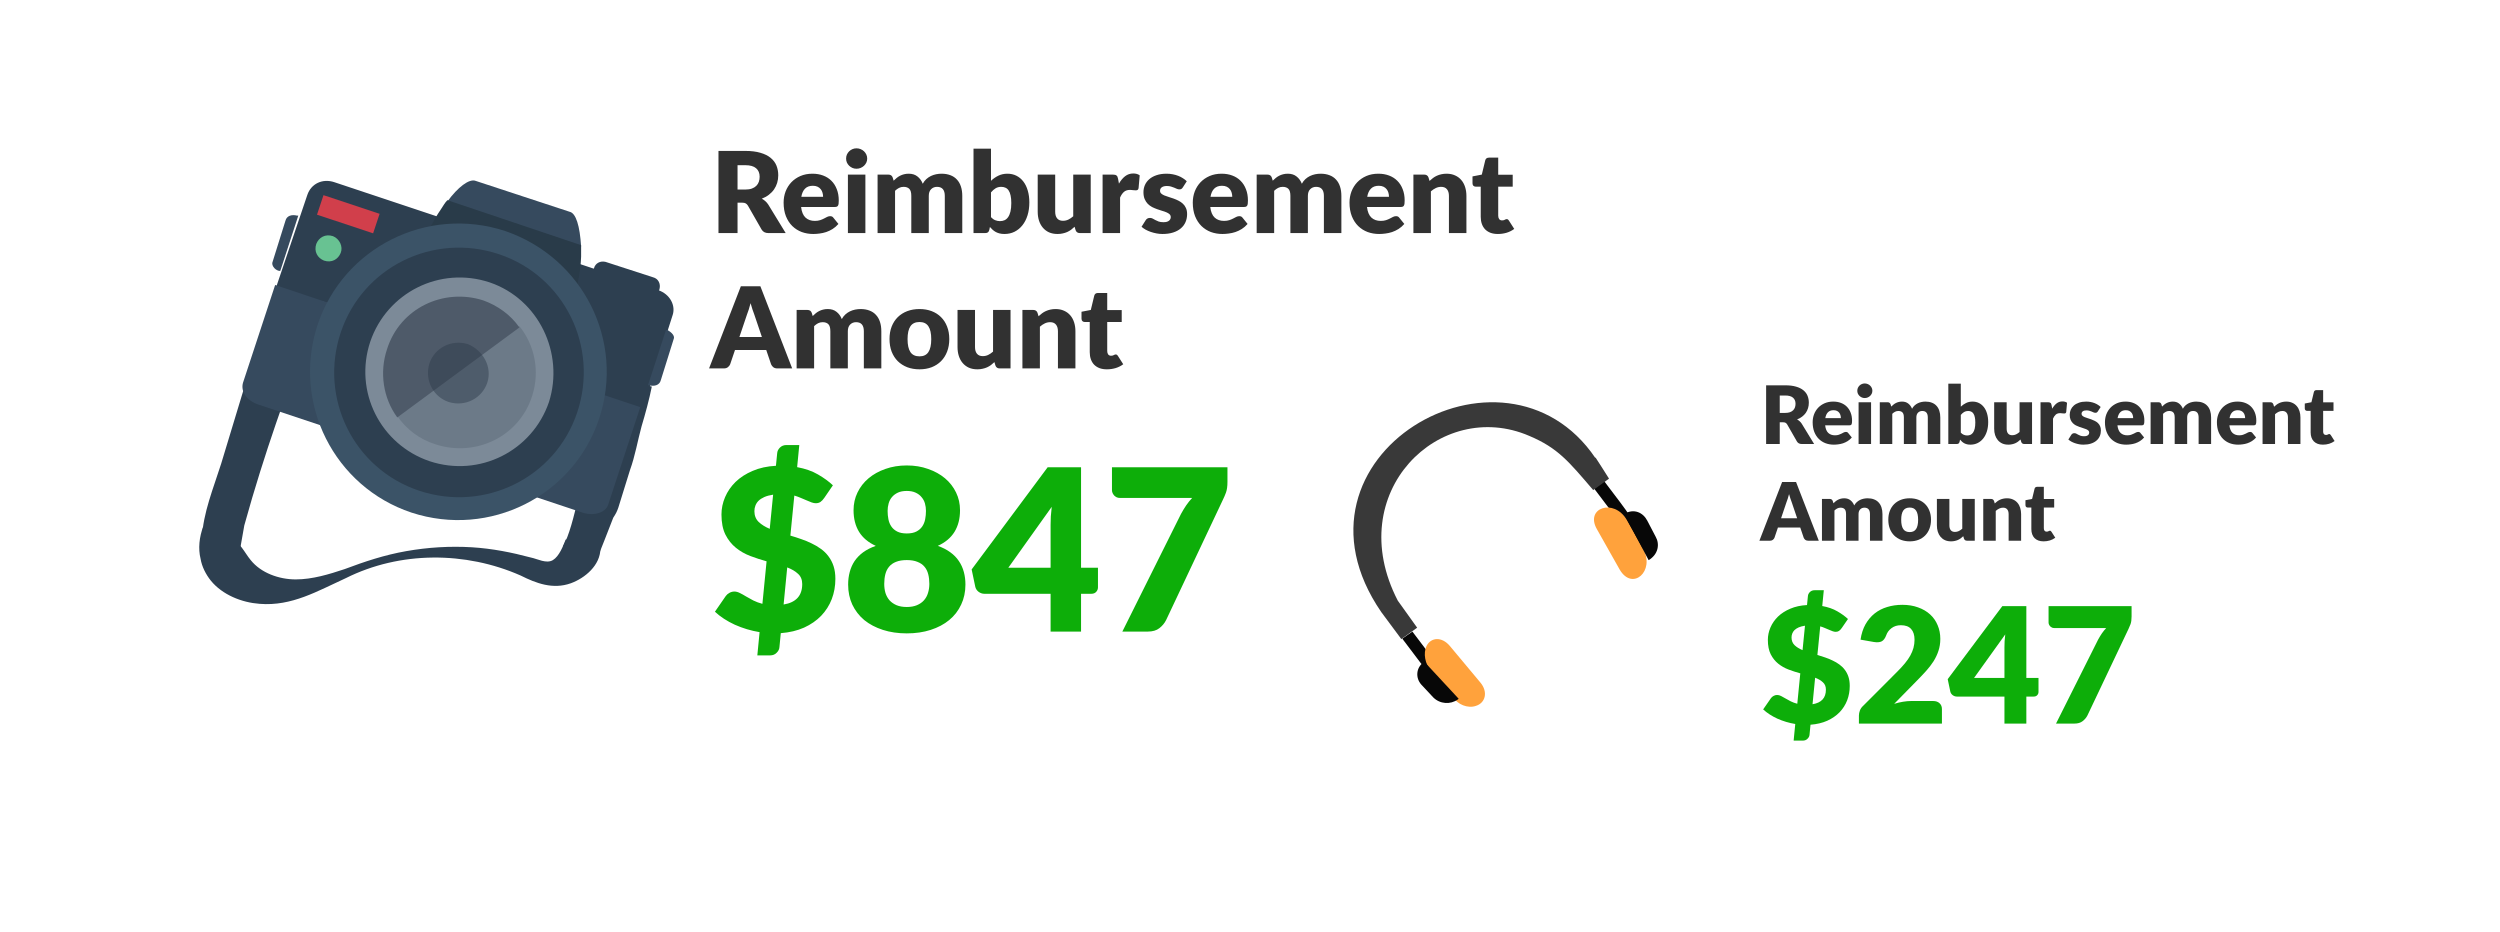
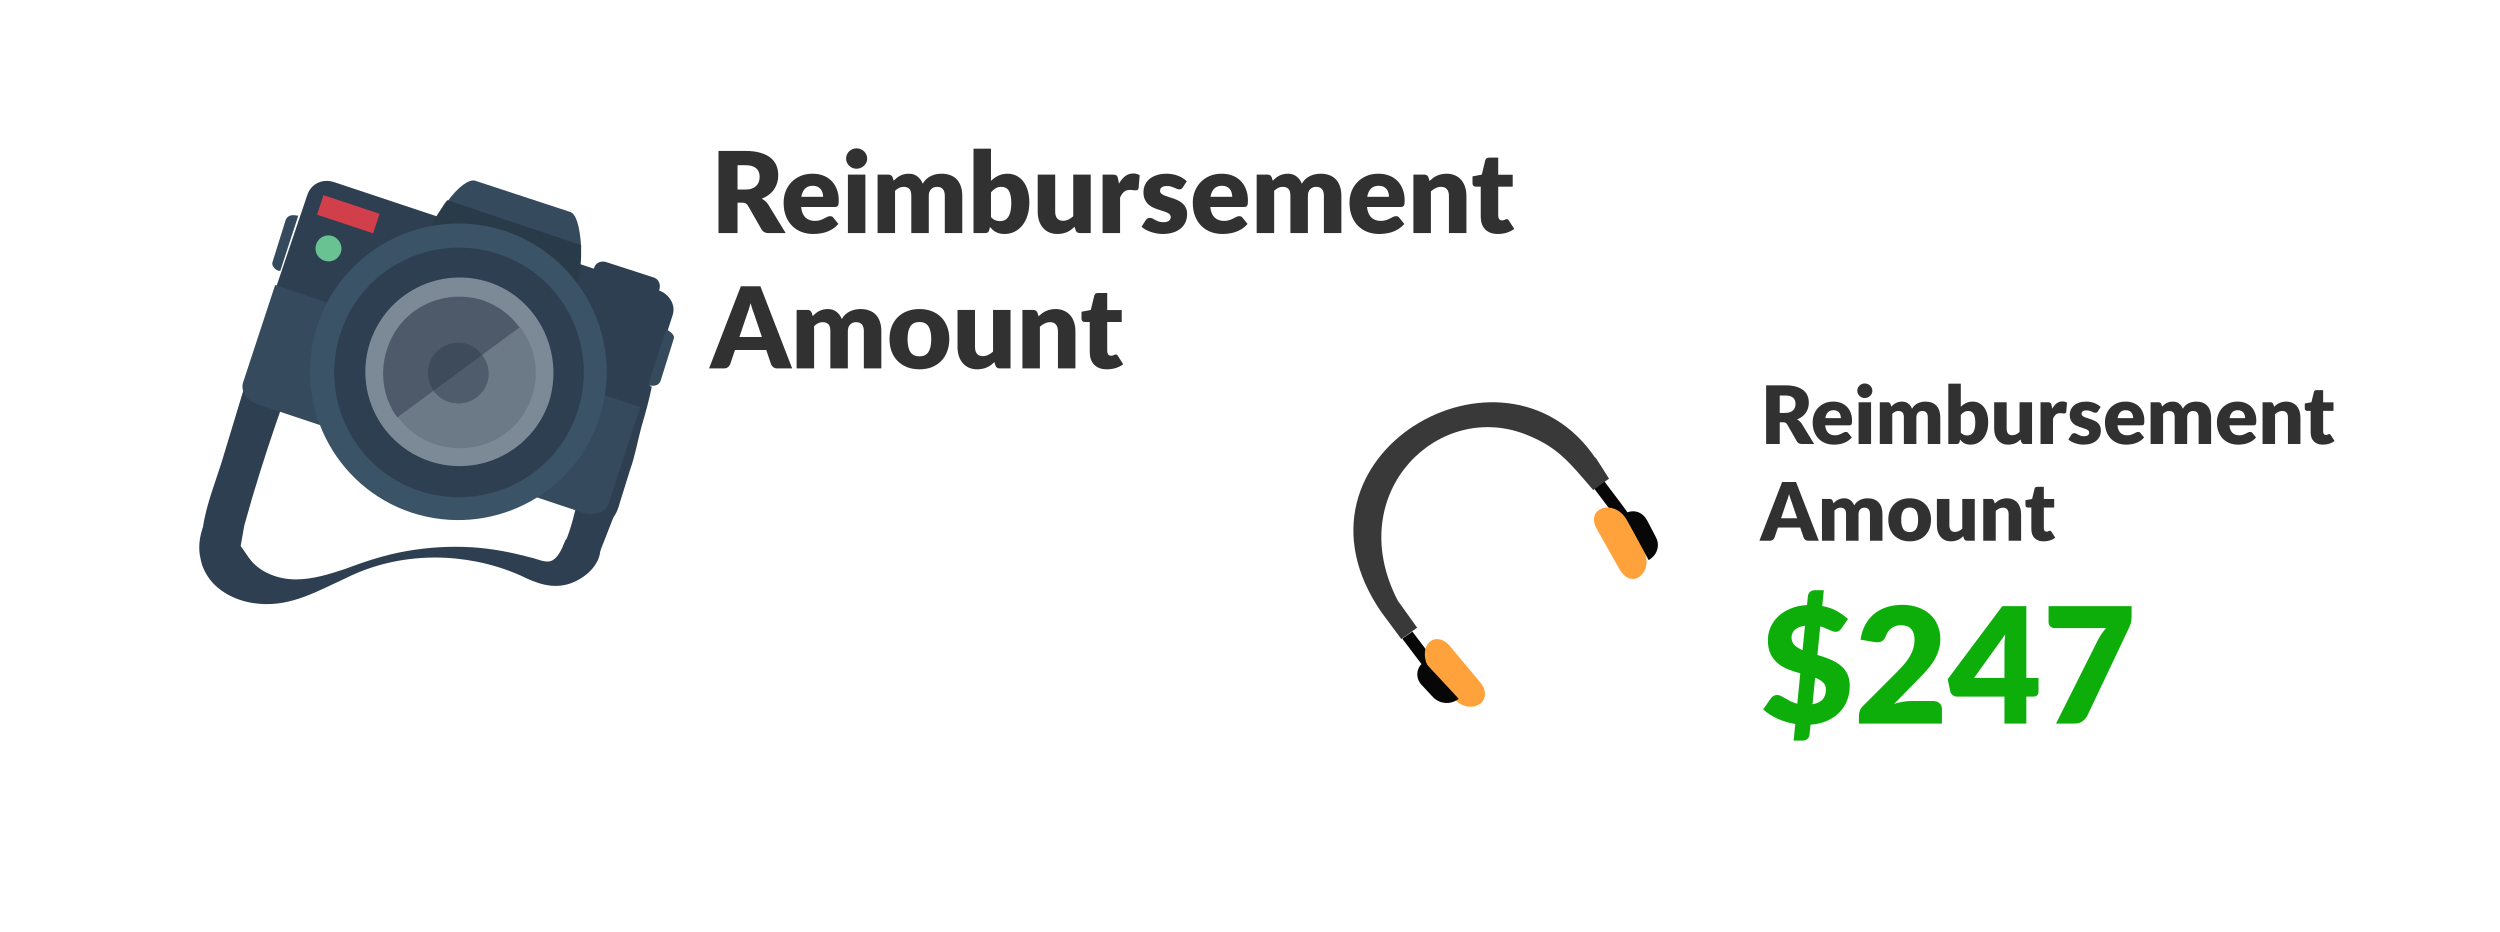
<svg xmlns="http://www.w3.org/2000/svg" width="665" height="248" viewBox="0 0 665 248" fill="none">
  <g filter="url(#filter0_d_3646_3490)">
-     <rect x="25" y="15" width="439" height="178" rx="10" fill="white" />
-   </g>
+     </g>
  <path d="M178.856 84.022C179.882 81.287 178.172 78.209 175.095 77.183L88.92 48.458C85.842 47.432 82.765 48.8 81.739 51.878L73.532 76.157L170.991 108.644L178.856 84.022Z" fill="#2D3F50" />
  <path d="M77.635 67.952C77.635 67.952 72.848 77.869 69.086 89.496C65.666 100.781 62.247 112.065 58.827 123.35C56.775 129.847 54.04 136.345 53.698 143.184C53.698 145.236 53.698 147.629 54.724 149.339C54.382 148.655 58.485 146.604 59.169 146.262C60.537 145.92 62.589 145.578 63.957 145.578C64.299 143.526 64.641 141.816 64.983 139.764C70.454 119.93 76.609 103.516 80.713 92.231C82.765 86.418 84.474 82.314 85.842 79.237C87.21 76.159 87.552 74.449 87.552 74.449L77.635 67.952Z" fill="#2D3F50" />
  <path d="M164.493 134.976C165.519 131.556 166.545 128.478 167.571 125.059C168.939 121.297 169.623 117.194 170.649 113.432C171.674 110.012 172.7 106.251 173.384 102.831L163.809 100.438C163.809 100.438 163.467 100.438 163.125 100.438C162.783 100.438 162.099 100.779 161.758 101.121C160.732 101.805 161.074 103.173 160.39 104.541C159.706 107.619 158.338 112.406 156.97 118.22C155.26 124.033 152.866 140.105 149.789 145.235L158.68 148.996C158.68 148.996 162.783 138.737 163.125 137.711C163.809 136.686 164.151 136.002 164.493 134.976Z" fill="#2D3F50" />
  <path d="M73.188 75.814L64.639 101.803C63.955 104.197 65.665 106.591 68.743 107.617L154.917 136.341C157.995 137.367 161.073 136.341 161.757 134.29L170.306 108.3L73.188 75.814Z" fill="#364A5E" />
  <path d="M86.047 51.914L84.322 57.107L99.25 62.065L100.975 56.873L86.047 51.914Z" fill="#D13F4B" />
  <path d="M174.753 79.234L175.437 76.84C175.778 75.472 175.095 74.105 173.727 73.763L161.074 69.659C159.706 69.317 158.338 70.001 157.996 71.369L157.312 73.763L174.753 79.234Z" fill="#2D3F50" />
  <path d="M177.49 87.783H177.148L172.361 102.487H172.703C174.07 102.829 175.438 102.487 175.78 101.119L179.2 90.177C179.542 89.493 178.858 88.467 177.49 87.783Z" fill="#364A5E" />
  <path d="M74.216 72.056H74.558L79.345 57.352H79.004C77.636 57.01 76.268 57.352 75.926 58.719L72.506 69.662C72.164 70.346 72.848 71.714 74.216 72.056Z" fill="#364A5E" />
  <path d="M151.5 56.324L126.536 48.117C124.827 47.432 121.749 49.826 119.013 53.588L154.577 65.556C154.235 60.085 153.209 56.666 151.5 56.324Z" fill="#364A5E" />
  <path d="M154.577 65.216L119.013 53.247C118.329 53.931 117.987 54.615 117.304 55.641C112.858 62.138 110.806 68.978 113.542 70.004L149.106 81.972C151.842 82.998 154.236 76.159 154.577 68.294C154.577 66.926 154.577 65.9 154.577 65.216Z" fill="#293B49" />
  <path d="M159.363 111.382C152.523 131.9 130.296 143.185 109.436 136.345C88.918 129.506 77.634 107.279 84.473 86.419C91.312 65.901 113.54 54.616 134.399 61.456C155.259 68.637 166.202 90.864 159.363 111.382Z" fill="#3B5367" />
  <path d="M153.551 109.667C147.737 127.107 128.929 136.34 111.489 130.527C94.049 124.713 84.816 105.905 90.629 88.465C96.443 71.025 115.251 61.792 132.691 67.606C150.131 73.419 159.364 92.227 153.551 109.667Z" fill="#2D3F50" />
-   <path d="M146.029 106.934C141.583 119.929 127.563 127.11 114.226 122.665C101.232 118.219 94.05 104.199 98.496 90.862C102.941 77.868 116.962 70.686 130.298 75.132C143.293 79.577 150.132 93.94 146.029 106.934Z" fill="#7C8A98" />
+   <path d="M146.029 106.934C141.583 119.929 127.563 127.11 114.226 122.665C101.232 118.219 94.05 104.199 98.496 90.862C102.941 77.868 116.962 70.686 130.298 75.132C143.293 79.577 150.132 93.94 146.029 106.934" fill="#7C8A98" />
  <path d="M138.164 86.76L105.677 110.697C108.071 114.117 111.491 116.852 115.936 118.22C126.537 121.64 138.164 116.168 141.584 105.226C143.635 98.728 142.268 91.889 138.164 86.76Z" fill="#6C7A88" />
  <path d="M128.588 79.918C117.987 76.498 106.361 81.97 102.941 92.913C100.889 99.068 101.915 105.907 105.677 111.037L138.163 87.099C135.769 83.68 132.35 81.286 128.588 79.918Z" fill="#4E5A69" />
  <path opacity="0.46" d="M129.614 101.804C128.246 105.908 123.8 108.302 119.355 106.934C115.251 105.566 112.857 101.12 114.225 96.675C115.593 92.571 120.039 90.177 124.484 91.545C128.588 93.255 130.981 97.701 129.614 101.804Z" fill="#2D3A48" />
  <path d="M90.63 67.268C89.946 68.978 88.236 70.004 86.184 69.32C84.474 68.636 83.448 66.926 84.132 64.874C84.816 63.164 86.526 62.139 88.578 62.822C90.288 63.506 91.314 65.558 90.63 67.268Z" fill="#68C292" />
  <path d="M53.356 148.652C53.698 150.704 54.724 152.755 56.092 154.465C59.169 158.227 64.299 160.279 69.086 160.621C77.635 161.305 84.475 157.201 91.998 153.781C106.36 146.6 123.8 146.6 138.505 153.097C142.608 155.149 147.054 156.859 151.841 155.149C155.603 153.781 159.706 150.362 159.706 145.916C157.313 143.522 153.893 143.522 150.473 143.522C149.789 145.232 148.763 147.968 147.054 148.994C145.344 150.02 142.95 148.652 141.24 148.31C136.111 146.942 130.981 145.916 125.51 145.574C119.697 145.232 113.883 145.574 108.07 146.6C102.257 147.626 97.127 149.336 91.656 151.388C87.552 152.755 83.107 154.123 78.661 154.123C74.216 154.123 69.428 152.413 66.692 148.994C64.983 146.942 63.957 144.206 61.221 143.18C59.853 142.839 58.485 142.838 57.117 142.497C55.749 142.155 54.382 141.471 54.04 140.103C53.014 142.838 52.672 145.916 53.356 148.652Z" fill="#2D3F50" />
  <path d="M198.225 50.42C198.915 50.42 199.5 50.335 199.98 50.165C200.47 49.985 200.87 49.74 201.18 49.43C201.49 49.12 201.715 48.76 201.855 48.35C201.995 47.93 202.065 47.48 202.065 47C202.065 46.04 201.75 45.29 201.12 44.75C200.5 44.21 199.535 43.94 198.225 43.94H196.185V50.42H198.225ZM208.995 62H204.405C203.555 62 202.945 61.68 202.575 61.04L198.945 54.695C198.775 54.425 198.585 54.23 198.375 54.11C198.165 53.98 197.865 53.915 197.475 53.915H196.185V62H191.115V40.145H198.225C199.805 40.145 201.15 40.31 202.26 40.64C203.38 40.96 204.29 41.41 204.99 41.99C205.7 42.57 206.215 43.255 206.535 44.045C206.855 44.835 207.015 45.695 207.015 46.625C207.015 47.335 206.92 48.005 206.73 48.635C206.54 49.265 206.26 49.85 205.89 50.39C205.52 50.92 205.06 51.395 204.51 51.815C203.97 52.235 203.345 52.58 202.635 52.85C202.965 53.02 203.275 53.235 203.565 53.495C203.855 53.745 204.115 54.045 204.345 54.395L208.995 62ZM218.941 52.355C218.941 51.985 218.891 51.625 218.791 51.275C218.701 50.925 218.546 50.615 218.326 50.345C218.116 50.065 217.836 49.84 217.486 49.67C217.136 49.5 216.711 49.415 216.211 49.415C215.331 49.415 214.641 49.67 214.141 50.18C213.641 50.68 213.311 51.405 213.151 52.355H218.941ZM213.091 55.055C213.241 56.355 213.636 57.3 214.276 57.89C214.916 58.47 215.741 58.76 216.751 58.76C217.291 58.76 217.756 58.695 218.146 58.565C218.536 58.435 218.881 58.29 219.181 58.13C219.491 57.97 219.771 57.825 220.021 57.695C220.281 57.565 220.551 57.5 220.831 57.5C221.201 57.5 221.481 57.635 221.671 57.905L223.021 59.57C222.541 60.12 222.021 60.57 221.461 60.92C220.911 61.26 220.341 61.53 219.751 61.73C219.171 61.92 218.586 62.05 217.996 62.12C217.416 62.2 216.861 62.24 216.331 62.24C215.241 62.24 214.216 62.065 213.256 61.715C212.306 61.355 211.471 60.825 210.751 60.125C210.041 59.425 209.476 58.555 209.056 57.515C208.646 56.475 208.441 55.265 208.441 53.885C208.441 52.845 208.616 51.86 208.966 50.93C209.326 50 209.836 49.185 210.496 48.485C211.166 47.785 211.971 47.23 212.911 46.82C213.861 46.41 214.931 46.205 216.121 46.205C217.151 46.205 218.091 46.365 218.941 46.685C219.801 47.005 220.536 47.47 221.146 48.08C221.766 48.69 222.246 49.44 222.586 50.33C222.936 51.21 223.111 52.21 223.111 53.33C223.111 53.68 223.096 53.965 223.066 54.185C223.036 54.405 222.981 54.58 222.901 54.71C222.821 54.84 222.711 54.93 222.571 54.98C222.441 55.03 222.271 55.055 222.061 55.055H213.091ZM230.193 46.445V62H225.543V46.445H230.193ZM230.673 42.185C230.673 42.555 230.598 42.905 230.448 43.235C230.298 43.555 230.093 43.84 229.833 44.09C229.573 44.33 229.268 44.525 228.918 44.675C228.578 44.815 228.213 44.885 227.823 44.885C227.443 44.885 227.088 44.815 226.758 44.675C226.428 44.525 226.133 44.33 225.873 44.09C225.623 43.84 225.423 43.555 225.273 43.235C225.133 42.905 225.063 42.555 225.063 42.185C225.063 41.805 225.133 41.45 225.273 41.12C225.423 40.79 225.623 40.5 225.873 40.25C226.133 40 226.428 39.805 226.758 39.665C227.088 39.525 227.443 39.455 227.823 39.455C228.213 39.455 228.578 39.525 228.918 39.665C229.268 39.805 229.573 40 229.833 40.25C230.093 40.5 230.298 40.79 230.448 41.12C230.598 41.45 230.673 41.805 230.673 42.185ZM233.436 62V46.445H236.316C236.896 46.445 237.276 46.705 237.456 47.225L237.711 48.065C237.971 47.795 238.241 47.55 238.521 47.33C238.801 47.1 239.101 46.905 239.421 46.745C239.751 46.575 240.101 46.445 240.471 46.355C240.851 46.255 241.266 46.205 241.716 46.205C242.656 46.205 243.431 46.45 244.041 46.94C244.661 47.42 245.131 48.065 245.451 48.875C245.711 48.395 246.026 47.985 246.396 47.645C246.776 47.305 247.181 47.03 247.611 46.82C248.051 46.61 248.511 46.455 248.991 46.355C249.481 46.255 249.966 46.205 250.446 46.205C251.336 46.205 252.126 46.34 252.816 46.61C253.506 46.87 254.081 47.255 254.541 47.765C255.011 48.265 255.366 48.885 255.606 49.625C255.846 50.355 255.966 51.185 255.966 52.115V62H251.316V52.115C251.316 50.505 250.626 49.7 249.246 49.7C248.616 49.7 248.091 49.91 247.671 50.33C247.261 50.74 247.056 51.335 247.056 52.115V62H242.406V52.115C242.406 51.225 242.231 50.6 241.881 50.24C241.531 49.88 241.016 49.7 240.336 49.7C239.916 49.7 239.516 49.795 239.136 49.985C238.766 50.175 238.416 50.43 238.086 50.75V62H233.436ZM263.604 57.77C263.954 58.15 264.334 58.42 264.744 58.58C265.154 58.74 265.569 58.82 265.989 58.82C266.429 58.82 266.834 58.74 267.204 58.58C267.574 58.41 267.889 58.14 268.149 57.77C268.419 57.39 268.629 56.895 268.779 56.285C268.929 55.665 269.004 54.905 269.004 54.005C269.004 53.225 268.944 52.565 268.824 52.025C268.714 51.475 268.544 51.03 268.314 50.69C268.094 50.34 267.814 50.09 267.474 49.94C267.144 49.78 266.764 49.7 266.334 49.7C265.764 49.7 265.269 49.825 264.849 50.075C264.429 50.325 264.014 50.69 263.604 51.17V57.77ZM263.604 48.095C264.204 47.525 264.859 47.07 265.569 46.73C266.289 46.38 267.089 46.205 267.969 46.205C268.849 46.205 269.649 46.385 270.369 46.745C271.089 47.105 271.704 47.62 272.214 48.29C272.724 48.95 273.114 49.75 273.384 50.69C273.664 51.63 273.804 52.68 273.804 53.84C273.804 55.1 273.644 56.245 273.324 57.275C273.004 58.305 272.549 59.19 271.959 59.93C271.379 60.66 270.684 61.23 269.874 61.64C269.064 62.04 268.169 62.24 267.189 62.24C266.719 62.24 266.299 62.195 265.929 62.105C265.559 62.015 265.219 61.89 264.909 61.73C264.599 61.56 264.314 61.36 264.054 61.13C263.804 60.9 263.559 60.65 263.319 60.38L263.154 61.16C263.074 61.48 262.944 61.7 262.764 61.82C262.584 61.94 262.344 62 262.044 62H258.954V39.545H263.604V48.095ZM290.13 46.445V62H287.25C286.67 62 286.29 61.74 286.11 61.22L285.84 60.32C285.54 60.61 285.23 60.875 284.91 61.115C284.59 61.345 284.245 61.545 283.875 61.715C283.515 61.875 283.12 62 282.69 62.09C282.27 62.19 281.81 62.24 281.31 62.24C280.46 62.24 279.705 62.095 279.045 61.805C278.395 61.505 277.845 61.09 277.395 60.56C276.945 60.03 276.605 59.405 276.375 58.685C276.145 57.965 276.03 57.175 276.03 56.315V46.445H280.68V56.315C280.68 57.085 280.855 57.68 281.205 58.1C281.555 58.52 282.07 58.73 282.75 58.73C283.26 58.73 283.735 58.625 284.175 58.415C284.625 58.195 285.06 57.9 285.48 57.53V46.445H290.13ZM297.64 48.845C298.12 48.005 298.67 47.345 299.29 46.865C299.92 46.385 300.64 46.145 301.45 46.145C302.15 46.145 302.72 46.31 303.16 46.64L302.86 50.06C302.81 50.28 302.725 50.43 302.605 50.51C302.495 50.59 302.34 50.63 302.14 50.63C302.06 50.63 301.955 50.625 301.825 50.615C301.695 50.605 301.56 50.595 301.42 50.585C301.28 50.565 301.135 50.55 300.985 50.54C300.845 50.52 300.715 50.51 300.595 50.51C299.915 50.51 299.37 50.69 298.96 51.05C298.56 51.41 298.22 51.91 297.94 52.55V62H293.29V46.445H296.05C296.28 46.445 296.47 46.465 296.62 46.505C296.78 46.545 296.91 46.61 297.01 46.7C297.12 46.78 297.2 46.89 297.25 47.03C297.31 47.17 297.36 47.34 297.4 47.54L297.64 48.845ZM314.63 49.85C314.51 50.04 314.38 50.175 314.24 50.255C314.11 50.335 313.94 50.375 313.73 50.375C313.51 50.375 313.29 50.33 313.07 50.24C312.85 50.14 312.61 50.035 312.35 49.925C312.1 49.815 311.815 49.715 311.495 49.625C311.175 49.525 310.81 49.475 310.4 49.475C309.81 49.475 309.355 49.59 309.035 49.82C308.725 50.04 308.57 50.35 308.57 50.75C308.57 51.04 308.67 51.28 308.87 51.47C309.08 51.66 309.355 51.83 309.695 51.98C310.035 52.12 310.42 52.255 310.85 52.385C311.28 52.515 311.72 52.66 312.17 52.82C312.62 52.98 313.06 53.17 313.49 53.39C313.92 53.6 314.305 53.865 314.645 54.185C314.985 54.495 315.255 54.875 315.455 55.325C315.665 55.775 315.77 56.315 315.77 56.945C315.77 57.715 315.63 58.425 315.35 59.075C315.07 59.725 314.65 60.285 314.09 60.755C313.54 61.225 312.855 61.59 312.035 61.85C311.225 62.11 310.29 62.24 309.23 62.24C308.7 62.24 308.17 62.19 307.64 62.09C307.11 61.99 306.595 61.855 306.095 61.685C305.605 61.515 305.15 61.315 304.73 61.085C304.31 60.845 303.95 60.59 303.65 60.32L304.73 58.61C304.85 58.41 305 58.255 305.18 58.145C305.37 58.025 305.61 57.965 305.9 57.965C306.17 57.965 306.41 58.025 306.62 58.145C306.84 58.265 307.075 58.395 307.325 58.535C307.575 58.675 307.865 58.805 308.195 58.925C308.535 59.045 308.96 59.105 309.47 59.105C309.83 59.105 310.135 59.07 310.385 59C310.635 58.92 310.835 58.815 310.985 58.685C311.135 58.555 311.245 58.41 311.315 58.25C311.385 58.09 311.42 57.925 311.42 57.755C311.42 57.445 311.315 57.19 311.105 56.99C310.895 56.79 310.62 56.62 310.28 56.48C309.94 56.33 309.55 56.195 309.11 56.075C308.68 55.945 308.24 55.8 307.79 55.64C307.34 55.48 306.895 55.29 306.455 55.07C306.025 54.84 305.64 54.555 305.3 54.215C304.96 53.865 304.685 53.44 304.475 52.94C304.265 52.44 304.16 51.835 304.16 51.125C304.16 50.465 304.285 49.84 304.535 49.25C304.795 48.65 305.18 48.125 305.69 47.675C306.2 47.225 306.84 46.87 307.61 46.61C308.38 46.34 309.28 46.205 310.31 46.205C310.87 46.205 311.41 46.255 311.93 46.355C312.46 46.455 312.955 46.595 313.415 46.775C313.875 46.955 314.295 47.17 314.675 47.42C315.055 47.66 315.39 47.925 315.68 48.215L314.63 49.85ZM327.779 52.355C327.779 51.985 327.729 51.625 327.629 51.275C327.539 50.925 327.384 50.615 327.164 50.345C326.954 50.065 326.674 49.84 326.324 49.67C325.974 49.5 325.549 49.415 325.049 49.415C324.169 49.415 323.479 49.67 322.979 50.18C322.479 50.68 322.149 51.405 321.989 52.355H327.779ZM321.929 55.055C322.079 56.355 322.474 57.3 323.114 57.89C323.754 58.47 324.579 58.76 325.589 58.76C326.129 58.76 326.594 58.695 326.984 58.565C327.374 58.435 327.719 58.29 328.019 58.13C328.329 57.97 328.609 57.825 328.859 57.695C329.119 57.565 329.389 57.5 329.669 57.5C330.039 57.5 330.319 57.635 330.509 57.905L331.859 59.57C331.379 60.12 330.859 60.57 330.299 60.92C329.749 61.26 329.179 61.53 328.589 61.73C328.009 61.92 327.424 62.05 326.834 62.12C326.254 62.2 325.699 62.24 325.169 62.24C324.079 62.24 323.054 62.065 322.094 61.715C321.144 61.355 320.309 60.825 319.589 60.125C318.879 59.425 318.314 58.555 317.894 57.515C317.484 56.475 317.279 55.265 317.279 53.885C317.279 52.845 317.454 51.86 317.804 50.93C318.164 50 318.674 49.185 319.334 48.485C320.004 47.785 320.809 47.23 321.749 46.82C322.699 46.41 323.769 46.205 324.959 46.205C325.989 46.205 326.929 46.365 327.779 46.685C328.639 47.005 329.374 47.47 329.984 48.08C330.604 48.69 331.084 49.44 331.424 50.33C331.774 51.21 331.949 52.21 331.949 53.33C331.949 53.68 331.934 53.965 331.904 54.185C331.874 54.405 331.819 54.58 331.739 54.71C331.659 54.84 331.549 54.93 331.409 54.98C331.279 55.03 331.109 55.055 330.899 55.055H321.929ZM334.276 62V46.445H337.156C337.736 46.445 338.116 46.705 338.296 47.225L338.551 48.065C338.811 47.795 339.081 47.55 339.361 47.33C339.641 47.1 339.941 46.905 340.261 46.745C340.591 46.575 340.941 46.445 341.311 46.355C341.691 46.255 342.106 46.205 342.556 46.205C343.496 46.205 344.271 46.45 344.881 46.94C345.501 47.42 345.971 48.065 346.291 48.875C346.551 48.395 346.866 47.985 347.236 47.645C347.616 47.305 348.021 47.03 348.451 46.82C348.891 46.61 349.351 46.455 349.831 46.355C350.321 46.255 350.806 46.205 351.286 46.205C352.176 46.205 352.966 46.34 353.656 46.61C354.346 46.87 354.921 47.255 355.381 47.765C355.851 48.265 356.206 48.885 356.446 49.625C356.686 50.355 356.806 51.185 356.806 52.115V62H352.156V52.115C352.156 50.505 351.466 49.7 350.086 49.7C349.456 49.7 348.931 49.91 348.511 50.33C348.101 50.74 347.896 51.335 347.896 52.115V62H343.246V52.115C343.246 51.225 343.071 50.6 342.721 50.24C342.371 49.88 341.856 49.7 341.176 49.7C340.756 49.7 340.356 49.795 339.976 49.985C339.606 50.175 339.256 50.43 338.926 50.75V62H334.276ZM369.469 52.355C369.469 51.985 369.419 51.625 369.319 51.275C369.229 50.925 369.074 50.615 368.854 50.345C368.644 50.065 368.364 49.84 368.014 49.67C367.664 49.5 367.239 49.415 366.739 49.415C365.859 49.415 365.169 49.67 364.669 50.18C364.169 50.68 363.839 51.405 363.679 52.355H369.469ZM363.619 55.055C363.769 56.355 364.164 57.3 364.804 57.89C365.444 58.47 366.269 58.76 367.279 58.76C367.819 58.76 368.284 58.695 368.674 58.565C369.064 58.435 369.409 58.29 369.709 58.13C370.019 57.97 370.299 57.825 370.549 57.695C370.809 57.565 371.079 57.5 371.359 57.5C371.729 57.5 372.009 57.635 372.199 57.905L373.549 59.57C373.069 60.12 372.549 60.57 371.989 60.92C371.439 61.26 370.869 61.53 370.279 61.73C369.699 61.92 369.114 62.05 368.524 62.12C367.944 62.2 367.389 62.24 366.859 62.24C365.769 62.24 364.744 62.065 363.784 61.715C362.834 61.355 361.999 60.825 361.279 60.125C360.569 59.425 360.004 58.555 359.584 57.515C359.174 56.475 358.969 55.265 358.969 53.885C358.969 52.845 359.144 51.86 359.494 50.93C359.854 50 360.364 49.185 361.024 48.485C361.694 47.785 362.499 47.23 363.439 46.82C364.389 46.41 365.459 46.205 366.649 46.205C367.679 46.205 368.619 46.365 369.469 46.685C370.329 47.005 371.064 47.47 371.674 48.08C372.294 48.69 372.774 49.44 373.114 50.33C373.464 51.21 373.639 52.21 373.639 53.33C373.639 53.68 373.624 53.965 373.594 54.185C373.564 54.405 373.509 54.58 373.429 54.71C373.349 54.84 373.239 54.93 373.099 54.98C372.969 55.03 372.799 55.055 372.589 55.055H363.619ZM380.256 48.125C380.556 47.845 380.866 47.585 381.186 47.345C381.506 47.105 381.846 46.905 382.206 46.745C382.576 46.575 382.971 46.445 383.391 46.355C383.821 46.255 384.286 46.205 384.786 46.205C385.636 46.205 386.386 46.355 387.036 46.655C387.696 46.945 388.251 47.355 388.701 47.885C389.151 48.405 389.491 49.03 389.721 49.76C389.951 50.48 390.066 51.265 390.066 52.115V62H385.416V52.115C385.416 51.355 385.241 50.765 384.891 50.345C384.541 49.915 384.026 49.7 383.346 49.7C382.836 49.7 382.356 49.81 381.906 50.03C381.466 50.24 381.036 50.53 380.616 50.9V62H375.966V46.445H378.846C379.426 46.445 379.806 46.705 379.986 47.225L380.256 48.125ZM398.435 62.24C397.695 62.24 397.04 62.135 396.47 61.925C395.91 61.705 395.435 61.4 395.045 61.01C394.665 60.61 394.375 60.13 394.175 59.57C393.975 59.01 393.875 58.385 393.875 57.695V49.655H392.555C392.315 49.655 392.11 49.58 391.94 49.43C391.77 49.27 391.685 49.04 391.685 48.74V46.925L394.16 46.445L395.075 42.65C395.195 42.17 395.535 41.93 396.095 41.93H398.525V46.475H402.38V49.655H398.525V57.38C398.525 57.74 398.61 58.04 398.78 58.28C398.96 58.51 399.215 58.625 399.545 58.625C399.715 58.625 399.855 58.61 399.965 58.58C400.085 58.54 400.185 58.5 400.265 58.46C400.355 58.41 400.435 58.37 400.505 58.34C400.585 58.3 400.675 58.28 400.775 58.28C400.915 58.28 401.025 58.315 401.105 58.385C401.195 58.445 401.285 58.545 401.375 58.685L402.785 60.89C402.185 61.34 401.51 61.68 400.76 61.91C400.01 62.13 399.235 62.24 398.435 62.24ZM202.665 89.645L200.64 83.66C200.49 83.28 200.33 82.835 200.16 82.325C199.99 81.805 199.82 81.245 199.65 80.645C199.5 81.255 199.34 81.82 199.17 82.34C199 82.86 198.84 83.31 198.69 83.69L196.68 89.645H202.665ZM210.72 98H206.79C206.35 98 205.995 97.9 205.725 97.7C205.455 97.49 205.25 97.225 205.11 96.905L203.82 93.095H195.51L194.22 96.905C194.11 97.185 193.91 97.44 193.62 97.67C193.34 97.89 192.99 98 192.57 98H188.61L197.07 76.145H202.26L210.72 98ZM211.903 98V82.445H214.783C215.363 82.445 215.743 82.705 215.923 83.225L216.178 84.065C216.438 83.795 216.708 83.55 216.988 83.33C217.268 83.1 217.568 82.905 217.888 82.745C218.218 82.575 218.568 82.445 218.938 82.355C219.318 82.255 219.733 82.205 220.183 82.205C221.123 82.205 221.898 82.45 222.508 82.94C223.128 83.42 223.598 84.065 223.918 84.875C224.178 84.395 224.493 83.985 224.863 83.645C225.243 83.305 225.648 83.03 226.078 82.82C226.518 82.61 226.978 82.455 227.458 82.355C227.948 82.255 228.433 82.205 228.913 82.205C229.803 82.205 230.593 82.34 231.283 82.61C231.973 82.87 232.548 83.255 233.008 83.765C233.478 84.265 233.833 84.885 234.073 85.625C234.313 86.355 234.433 87.185 234.433 88.115V98H229.783V88.115C229.783 86.505 229.093 85.7 227.713 85.7C227.083 85.7 226.558 85.91 226.138 86.33C225.728 86.74 225.523 87.335 225.523 88.115V98H220.873V88.115C220.873 87.225 220.698 86.6 220.348 86.24C219.998 85.88 219.483 85.7 218.803 85.7C218.383 85.7 217.983 85.795 217.603 85.985C217.233 86.175 216.883 86.43 216.553 86.75V98H211.903ZM244.591 82.205C245.771 82.205 246.846 82.39 247.816 82.76C248.786 83.13 249.616 83.66 250.306 84.35C251.006 85.04 251.546 85.88 251.926 86.87C252.316 87.85 252.511 88.955 252.511 90.185C252.511 91.425 252.316 92.545 251.926 93.545C251.546 94.535 251.006 95.38 250.306 96.08C249.616 96.77 248.786 97.305 247.816 97.685C246.846 98.055 245.771 98.24 244.591 98.24C243.401 98.24 242.316 98.055 241.336 97.685C240.366 97.305 239.526 96.77 238.816 96.08C238.116 95.38 237.571 94.535 237.181 93.545C236.801 92.545 236.611 91.425 236.611 90.185C236.611 88.955 236.801 87.85 237.181 86.87C237.571 85.88 238.116 85.04 238.816 84.35C239.526 83.66 240.366 83.13 241.336 82.76C242.316 82.39 243.401 82.205 244.591 82.205ZM244.591 94.79C245.661 94.79 246.446 94.415 246.946 93.665C247.456 92.905 247.711 91.755 247.711 90.215C247.711 88.675 247.456 87.53 246.946 86.78C246.446 86.03 245.661 85.655 244.591 85.655C243.491 85.655 242.686 86.03 242.176 86.78C241.666 87.53 241.411 88.675 241.411 90.215C241.411 91.755 241.666 92.905 242.176 93.665C242.686 94.415 243.491 94.79 244.591 94.79ZM268.802 82.445V98H265.922C265.342 98 264.962 97.74 264.782 97.22L264.512 96.32C264.212 96.61 263.902 96.875 263.582 97.115C263.262 97.345 262.917 97.545 262.547 97.715C262.187 97.875 261.792 98 261.362 98.09C260.942 98.19 260.482 98.24 259.982 98.24C259.132 98.24 258.377 98.095 257.717 97.805C257.067 97.505 256.517 97.09 256.067 96.56C255.617 96.03 255.277 95.405 255.047 94.685C254.817 93.965 254.702 93.175 254.702 92.315V82.445H259.352V92.315C259.352 93.085 259.527 93.68 259.877 94.1C260.227 94.52 260.742 94.73 261.422 94.73C261.932 94.73 262.407 94.625 262.847 94.415C263.297 94.195 263.732 93.9 264.152 93.53V82.445H268.802ZM276.252 84.125C276.552 83.845 276.862 83.585 277.182 83.345C277.502 83.105 277.842 82.905 278.202 82.745C278.572 82.575 278.967 82.445 279.387 82.355C279.817 82.255 280.282 82.205 280.782 82.205C281.632 82.205 282.382 82.355 283.032 82.655C283.692 82.945 284.247 83.355 284.697 83.885C285.147 84.405 285.487 85.03 285.717 85.76C285.947 86.48 286.062 87.265 286.062 88.115V98H281.412V88.115C281.412 87.355 281.237 86.765 280.887 86.345C280.537 85.915 280.022 85.7 279.342 85.7C278.832 85.7 278.352 85.81 277.902 86.03C277.462 86.24 277.032 86.53 276.612 86.9V98H271.962V82.445H274.842C275.422 82.445 275.802 82.705 275.982 83.225L276.252 84.125ZM294.431 98.24C293.691 98.24 293.036 98.135 292.466 97.925C291.906 97.705 291.431 97.4 291.041 97.01C290.661 96.61 290.371 96.13 290.171 95.57C289.971 95.01 289.871 94.385 289.871 93.695V85.655H288.551C288.311 85.655 288.106 85.58 287.936 85.43C287.766 85.27 287.681 85.04 287.681 84.74V82.925L290.156 82.445L291.071 78.65C291.191 78.17 291.531 77.93 292.091 77.93H294.521V82.475H298.376V85.655H294.521V93.38C294.521 93.74 294.606 94.04 294.776 94.28C294.956 94.51 295.211 94.625 295.541 94.625C295.711 94.625 295.851 94.61 295.961 94.58C296.081 94.54 296.181 94.5 296.261 94.46C296.351 94.41 296.431 94.37 296.501 94.34C296.581 94.3 296.671 94.28 296.771 94.28C296.911 94.28 297.021 94.315 297.101 94.385C297.191 94.445 297.281 94.545 297.371 94.685L298.781 96.89C298.181 97.34 297.506 97.68 296.756 97.91C296.006 98.13 295.231 98.24 294.431 98.24Z" fill="#313131" />
-   <path d="M208.44 160.8C211.74 160.26 213.39 158.45 213.39 155.37C213.39 154.21 213.02 153.3 212.28 152.64C211.56 151.96 210.6 151.39 209.4 150.93L208.44 160.8ZM205.65 131.58C204.73 131.72 203.95 131.93 203.31 132.21C202.69 132.49 202.18 132.82 201.78 133.2C201.4 133.58 201.12 134.01 200.94 134.49C200.76 134.95 200.67 135.44 200.67 135.96C200.67 137.14 201.05 138.1 201.81 138.84C202.57 139.56 203.55 140.17 204.75 140.67L205.65 131.58ZM210.24 142.47C211.2 142.75 212.16 143.06 213.12 143.4C214.08 143.72 215 144.1 215.88 144.54C216.78 144.96 217.61 145.45 218.37 146.01C219.15 146.57 219.82 147.23 220.38 147.99C220.96 148.75 221.41 149.62 221.73 150.6C222.05 151.58 222.21 152.71 222.21 153.99C222.21 155.89 221.89 157.68 221.25 159.36C220.61 161.02 219.67 162.5 218.43 163.8C217.19 165.08 215.67 166.13 213.87 166.95C212.07 167.75 210.01 168.24 207.69 168.42L207.33 172.14C207.29 172.7 207.04 173.2 206.58 173.64C206.14 174.1 205.57 174.33 204.87 174.33H201.45L202.05 168.15C199.75 167.77 197.55 167.11 195.45 166.17C193.37 165.21 191.61 164.06 190.17 162.72L193.05 158.55C193.29 158.21 193.61 157.93 194.01 157.71C194.43 157.47 194.87 157.35 195.33 157.35C195.81 157.35 196.3 157.48 196.8 157.74C197.3 157.98 197.84 158.28 198.42 158.64C199.02 158.98 199.67 159.34 200.37 159.72C201.09 160.08 201.9 160.38 202.8 160.62L203.91 149.31C202.47 148.91 201.03 148.44 199.59 147.9C198.17 147.36 196.89 146.63 195.75 145.71C194.61 144.79 193.68 143.62 192.96 142.2C192.26 140.78 191.91 139 191.91 136.86C191.91 135.28 192.23 133.74 192.87 132.24C193.51 130.74 194.44 129.39 195.66 128.19C196.9 126.99 198.42 126.01 200.22 125.25C202.02 124.47 204.08 124.02 206.4 123.9L206.73 120.57C206.77 120.01 207.01 119.51 207.45 119.07C207.91 118.61 208.49 118.38 209.19 118.38H212.61L212.04 124.26C214.2 124.66 216.05 125.31 217.59 126.21C219.15 127.11 220.47 128.07 221.55 129.09L219.27 132.42C218.93 132.92 218.58 133.29 218.22 133.53C217.88 133.75 217.47 133.86 216.99 133.86C216.69 133.86 216.33 133.79 215.91 133.65C215.51 133.49 215.07 133.31 214.59 133.11C214.11 132.89 213.59 132.67 213.03 132.45C212.49 132.21 211.91 132 211.29 131.82L210.24 142.47ZM241.205 161.46C242.245 161.46 243.145 161.3 243.905 160.98C244.665 160.66 245.285 160.23 245.765 159.69C246.265 159.13 246.625 158.48 246.845 157.74C247.085 156.98 247.205 156.17 247.205 155.31C247.205 154.37 247.105 153.51 246.905 152.73C246.705 151.95 246.375 151.29 245.915 150.75C245.455 150.19 244.835 149.76 244.055 149.46C243.295 149.14 242.345 148.98 241.205 148.98C240.065 148.98 239.105 149.14 238.325 149.46C237.565 149.76 236.955 150.19 236.495 150.75C236.035 151.29 235.705 151.95 235.505 152.73C235.305 153.51 235.205 154.37 235.205 155.31C235.205 156.17 235.315 156.98 235.535 157.74C235.775 158.48 236.135 159.13 236.615 159.69C237.115 160.23 237.735 160.66 238.475 160.98C239.235 161.3 240.145 161.46 241.205 161.46ZM241.205 130.59C240.265 130.59 239.475 130.74 238.835 131.04C238.195 131.34 237.665 131.74 237.245 132.24C236.845 132.72 236.555 133.28 236.375 133.92C236.195 134.56 236.105 135.22 236.105 135.9C236.105 136.66 236.175 137.4 236.315 138.12C236.455 138.84 236.715 139.48 237.095 140.04C237.475 140.6 237.995 141.05 238.655 141.39C239.315 141.73 240.165 141.9 241.205 141.9C242.245 141.9 243.095 141.73 243.755 141.39C244.415 141.05 244.935 140.6 245.315 140.04C245.695 139.48 245.955 138.84 246.095 138.12C246.235 137.4 246.305 136.66 246.305 135.9C246.305 135.22 246.215 134.56 246.035 133.92C245.855 133.28 245.555 132.72 245.135 132.24C244.735 131.74 244.205 131.34 243.545 131.04C242.905 130.74 242.125 130.59 241.205 130.59ZM249.455 145.2C250.755 145.66 251.865 146.23 252.785 146.91C253.725 147.59 254.485 148.37 255.065 149.25C255.665 150.13 256.105 151.1 256.385 152.16C256.665 153.2 256.805 154.31 256.805 155.49C256.805 157.45 256.425 159.23 255.665 160.83C254.925 162.43 253.865 163.8 252.485 164.94C251.125 166.06 249.485 166.93 247.565 167.55C245.645 168.17 243.525 168.48 241.205 168.48C238.885 168.48 236.765 168.17 234.845 167.55C232.925 166.93 231.275 166.06 229.895 164.94C228.535 163.8 227.475 162.43 226.715 160.83C225.975 159.23 225.605 157.45 225.605 155.49C225.605 154.31 225.745 153.2 226.025 152.16C226.305 151.1 226.735 150.13 227.315 149.25C227.915 148.37 228.675 147.59 229.595 146.91C230.535 146.23 231.655 145.66 232.955 145.2C230.975 144.3 229.495 143.06 228.515 141.48C227.535 139.88 227.045 137.96 227.045 135.72C227.045 134.02 227.395 132.45 228.095 131.01C228.795 129.55 229.775 128.29 231.035 127.23C232.295 126.17 233.785 125.34 235.505 124.74C237.245 124.12 239.145 123.81 241.205 123.81C243.265 123.81 245.155 124.12 246.875 124.74C248.615 125.34 250.115 126.17 251.375 127.23C252.635 128.29 253.615 129.55 254.315 131.01C255.015 132.45 255.365 134.02 255.365 135.72C255.365 137.96 254.875 139.88 253.895 141.48C252.915 143.06 251.435 144.3 249.455 145.2ZM279.459 151.02V139.62C279.459 138.92 279.479 138.17 279.519 137.37C279.579 136.55 279.659 135.7 279.759 134.82L268.209 151.02H279.459ZM292.059 151.02V156.24C292.059 156.7 291.899 157.1 291.579 157.44C291.279 157.78 290.839 157.95 290.259 157.95H287.559V168H279.459V157.95H261.879C261.299 157.95 260.769 157.77 260.289 157.41C259.829 157.05 259.539 156.6 259.419 156.06L258.459 151.47L278.679 124.29H287.559V151.02H292.059ZM326.504 124.29V128.19C326.504 129.35 326.374 130.29 326.114 131.01C325.854 131.71 325.604 132.3 325.364 132.78L310.184 164.94C309.764 165.78 309.164 166.5 308.384 167.1C307.624 167.7 306.604 168 305.324 168H298.544L314.144 136.71C314.604 135.87 315.064 135.11 315.524 134.43C316.004 133.73 316.534 133.07 317.114 132.45H297.884C297.604 132.45 297.334 132.4 297.074 132.3C296.834 132.18 296.614 132.03 296.414 131.85C296.234 131.65 296.084 131.43 295.964 131.19C295.844 130.93 295.784 130.67 295.784 130.41V124.29H326.504Z" fill="#0DAE09" />
  <g filter="url(#filter1_d_3646_3490)">
    <path d="M333 93.135C333 89.194 336.204 86 340.156 86H632.844C636.796 86 640 89.194 640 93.135V205.865C640 209.806 636.796 213 632.844 213H340.156C336.204 213 333 209.806 333 205.865V93.135Z" fill="white" />
  </g>
  <path d="M474.869 109.834C475.362 109.834 475.779 109.773 476.122 109.652C476.472 109.523 476.758 109.348 476.98 109.127C477.201 108.905 477.362 108.648 477.462 108.355C477.562 108.055 477.612 107.734 477.612 107.391C477.612 106.705 477.387 106.169 476.937 105.783C476.494 105.397 475.804 105.204 474.869 105.204H473.411V109.834H474.869ZM482.562 118.108H479.283C478.676 118.108 478.24 117.879 477.976 117.422L475.383 112.888C475.262 112.696 475.126 112.556 474.976 112.471C474.826 112.378 474.611 112.331 474.333 112.331H473.411V118.108H469.789V102.493H474.869C475.997 102.493 476.958 102.611 477.751 102.847C478.551 103.075 479.201 103.397 479.701 103.811C480.209 104.226 480.576 104.715 480.805 105.279C481.034 105.844 481.148 106.458 481.148 107.123C481.148 107.63 481.08 108.109 480.944 108.559C480.809 109.009 480.609 109.427 480.344 109.813C480.08 110.191 479.751 110.531 479.358 110.831C478.973 111.131 478.526 111.377 478.019 111.57C478.255 111.692 478.476 111.845 478.683 112.031C478.891 112.21 479.076 112.424 479.241 112.674L482.562 118.108Z" fill="#313131" />
  <path d="M489.668 111.217C489.668 110.952 489.632 110.695 489.561 110.445C489.496 110.195 489.386 109.973 489.228 109.781C489.078 109.581 488.878 109.42 488.628 109.298C488.378 109.177 488.075 109.116 487.718 109.116C487.089 109.116 486.596 109.298 486.239 109.663C485.882 110.02 485.646 110.538 485.532 111.217H489.668ZM485.489 113.146C485.596 114.075 485.878 114.75 486.335 115.171C486.792 115.586 487.382 115.793 488.103 115.793C488.489 115.793 488.821 115.746 489.1 115.653C489.379 115.561 489.625 115.457 489.839 115.343C490.061 115.228 490.261 115.125 490.439 115.032C490.625 114.939 490.818 114.893 491.018 114.893C491.282 114.893 491.482 114.989 491.618 115.182L492.582 116.372C492.24 116.764 491.868 117.086 491.468 117.336C491.075 117.579 490.668 117.772 490.246 117.915C489.832 118.051 489.414 118.143 488.993 118.193C488.578 118.251 488.182 118.279 487.803 118.279C487.025 118.279 486.292 118.154 485.607 117.904C484.928 117.647 484.331 117.268 483.817 116.768C483.31 116.268 482.906 115.646 482.606 114.903C482.313 114.16 482.167 113.296 482.167 112.31C482.167 111.567 482.292 110.863 482.542 110.199C482.799 109.534 483.163 108.952 483.635 108.452C484.114 107.952 484.689 107.555 485.36 107.262C486.039 106.969 486.803 106.823 487.653 106.823C488.389 106.823 489.061 106.937 489.668 107.166C490.282 107.394 490.807 107.726 491.243 108.162C491.686 108.598 492.029 109.134 492.272 109.77C492.522 110.399 492.647 111.113 492.647 111.913C492.647 112.163 492.636 112.367 492.615 112.524C492.593 112.681 492.554 112.806 492.497 112.899C492.44 112.992 492.361 113.056 492.261 113.092C492.168 113.128 492.047 113.146 491.897 113.146H485.489Z" fill="#313131" />
  <path d="M497.706 106.994V118.108H494.384V106.994H497.706ZM498.049 103.95C498.049 104.215 497.995 104.465 497.888 104.701C497.781 104.929 497.634 105.133 497.449 105.312C497.263 105.483 497.045 105.622 496.795 105.73C496.552 105.83 496.291 105.88 496.013 105.88C495.741 105.88 495.488 105.83 495.252 105.73C495.016 105.622 494.805 105.483 494.62 105.312C494.441 105.133 494.298 104.929 494.191 104.701C494.091 104.465 494.041 104.215 494.041 103.95C494.041 103.679 494.091 103.425 494.191 103.19C494.298 102.954 494.441 102.747 494.62 102.568C494.805 102.389 495.016 102.25 495.252 102.15C495.488 102.05 495.741 102 496.013 102C496.291 102 496.552 102.05 496.795 102.15C497.045 102.25 497.263 102.389 497.449 102.568C497.634 102.747 497.781 102.954 497.888 103.19C497.995 103.425 498.049 103.679 498.049 103.95Z" fill="#313131" />
  <path d="M500.023 118.108V106.994H502.08C502.494 106.994 502.766 107.18 502.894 107.551L503.076 108.152C503.262 107.959 503.455 107.784 503.655 107.626C503.855 107.462 504.069 107.323 504.298 107.208C504.534 107.087 504.784 106.994 505.048 106.93C505.32 106.858 505.616 106.823 505.938 106.823C506.609 106.823 507.163 106.998 507.598 107.348C508.041 107.691 508.377 108.152 508.606 108.73C508.791 108.387 509.016 108.094 509.281 107.851C509.552 107.609 509.842 107.412 510.149 107.262C510.463 107.112 510.792 107.001 511.135 106.93C511.485 106.858 511.831 106.823 512.174 106.823C512.81 106.823 513.374 106.919 513.867 107.112C514.36 107.298 514.771 107.573 515.099 107.937C515.435 108.294 515.689 108.737 515.86 109.266C516.032 109.788 516.117 110.381 516.117 111.045V118.108H512.795V111.045C512.795 109.895 512.303 109.32 511.317 109.32C510.867 109.32 510.492 109.47 510.192 109.77C509.899 110.063 509.752 110.488 509.752 111.045V118.108H506.43V111.045C506.43 110.409 506.305 109.963 506.055 109.706C505.805 109.448 505.437 109.32 504.952 109.32C504.652 109.32 504.366 109.388 504.094 109.523C503.83 109.659 503.58 109.841 503.344 110.07V118.108H500.023Z" fill="#313131" />
  <path d="M521.573 115.085C521.823 115.357 522.095 115.55 522.388 115.664C522.681 115.779 522.977 115.836 523.277 115.836C523.591 115.836 523.881 115.779 524.145 115.664C524.409 115.543 524.634 115.35 524.82 115.085C525.013 114.814 525.163 114.46 525.27 114.024C525.377 113.582 525.431 113.039 525.431 112.396C525.431 111.838 525.388 111.367 525.302 110.981C525.224 110.588 525.102 110.27 524.938 110.027C524.781 109.777 524.581 109.598 524.338 109.491C524.102 109.377 523.831 109.32 523.524 109.32C523.116 109.32 522.763 109.409 522.463 109.588C522.163 109.766 521.866 110.027 521.573 110.37V115.085ZM521.573 108.173C522.002 107.766 522.47 107.441 522.977 107.198C523.491 106.948 524.063 106.823 524.692 106.823C525.32 106.823 525.892 106.951 526.406 107.208C526.92 107.466 527.36 107.834 527.724 108.312C528.088 108.784 528.367 109.355 528.56 110.027C528.76 110.699 528.86 111.449 528.86 112.278C528.86 113.178 528.746 113.996 528.517 114.732C528.288 115.468 527.963 116.1 527.542 116.629C527.128 117.15 526.631 117.558 526.052 117.85C525.474 118.136 524.834 118.279 524.134 118.279C523.799 118.279 523.499 118.247 523.234 118.183C522.97 118.118 522.727 118.029 522.506 117.915C522.284 117.793 522.081 117.65 521.895 117.486C521.716 117.322 521.541 117.143 521.37 116.95L521.252 117.508C521.195 117.736 521.102 117.893 520.973 117.979C520.845 118.065 520.673 118.108 520.459 118.108H518.252V102.064H521.573V108.173Z" fill="#313131" />
  <path d="M540.523 106.994V118.108H538.466C538.051 118.108 537.78 117.922 537.651 117.55L537.458 116.907C537.244 117.115 537.023 117.304 536.794 117.475C536.566 117.64 536.319 117.783 536.055 117.904C535.798 118.018 535.515 118.108 535.208 118.172C534.908 118.243 534.58 118.279 534.222 118.279C533.615 118.279 533.076 118.176 532.604 117.968C532.14 117.754 531.747 117.458 531.426 117.079C531.104 116.7 530.861 116.254 530.697 115.739C530.533 115.225 530.451 114.66 530.451 114.046V106.994H533.772V114.046C533.772 114.596 533.897 115.021 534.147 115.321C534.397 115.621 534.765 115.771 535.251 115.771C535.615 115.771 535.955 115.696 536.269 115.546C536.591 115.389 536.901 115.178 537.201 114.914V106.994H540.523Z" fill="#313131" />
  <path d="M545.888 108.709C546.23 108.109 546.623 107.637 547.066 107.294C547.516 106.951 548.031 106.78 548.609 106.78C549.109 106.78 549.517 106.898 549.831 107.133L549.617 109.577C549.581 109.734 549.52 109.841 549.434 109.898C549.356 109.956 549.245 109.984 549.102 109.984C549.045 109.984 548.97 109.981 548.877 109.973C548.784 109.966 548.688 109.959 548.588 109.952C548.488 109.938 548.384 109.927 548.277 109.92C548.177 109.906 548.084 109.898 547.999 109.898C547.513 109.898 547.123 110.027 546.831 110.284C546.545 110.541 546.302 110.899 546.102 111.356V118.108H542.78V106.994H544.752C544.916 106.994 545.052 107.008 545.159 107.037C545.273 107.066 545.366 107.112 545.438 107.176C545.516 107.233 545.573 107.312 545.609 107.412C545.652 107.512 545.688 107.634 545.716 107.776L545.888 108.709Z" fill="#313131" />
  <path d="M558.025 109.427C557.939 109.563 557.846 109.659 557.746 109.716C557.653 109.773 557.532 109.802 557.382 109.802C557.225 109.802 557.068 109.77 556.91 109.706C556.753 109.634 556.582 109.559 556.396 109.48C556.217 109.402 556.014 109.33 555.785 109.266C555.557 109.195 555.296 109.159 555.003 109.159C554.582 109.159 554.256 109.241 554.028 109.405C553.806 109.563 553.696 109.784 553.696 110.07C553.696 110.277 553.767 110.449 553.91 110.584C554.06 110.72 554.256 110.842 554.499 110.949C554.742 111.049 555.017 111.145 555.324 111.238C555.632 111.331 555.946 111.435 556.267 111.549C556.589 111.663 556.903 111.799 557.21 111.956C557.518 112.106 557.793 112.295 558.035 112.524C558.278 112.746 558.471 113.017 558.614 113.339C558.764 113.66 558.839 114.046 558.839 114.496C558.839 115.046 558.739 115.553 558.539 116.018C558.339 116.482 558.039 116.882 557.639 117.218C557.246 117.554 556.757 117.815 556.171 118.001C555.592 118.186 554.924 118.279 554.167 118.279C553.789 118.279 553.41 118.243 553.031 118.172C552.653 118.101 552.285 118.004 551.928 117.883C551.578 117.761 551.253 117.618 550.953 117.454C550.652 117.282 550.395 117.1 550.181 116.907L550.953 115.686C551.038 115.543 551.145 115.432 551.274 115.353C551.41 115.268 551.581 115.225 551.788 115.225C551.981 115.225 552.153 115.268 552.303 115.353C552.46 115.439 552.628 115.532 552.806 115.632C552.985 115.732 553.192 115.825 553.428 115.911C553.671 115.996 553.974 116.039 554.339 116.039C554.596 116.039 554.814 116.014 554.992 115.964C555.171 115.907 555.314 115.832 555.421 115.739C555.528 115.646 555.607 115.543 555.657 115.428C555.707 115.314 555.732 115.196 555.732 115.075C555.732 114.853 555.657 114.671 555.507 114.528C555.357 114.385 555.16 114.264 554.917 114.164C554.674 114.057 554.396 113.96 554.081 113.874C553.774 113.782 553.46 113.678 553.138 113.564C552.817 113.449 552.499 113.314 552.185 113.156C551.878 112.992 551.603 112.788 551.36 112.546C551.117 112.295 550.92 111.992 550.77 111.635C550.62 111.277 550.545 110.845 550.545 110.338C550.545 109.866 550.635 109.42 550.813 108.998C550.999 108.57 551.274 108.194 551.638 107.873C552.003 107.551 552.46 107.298 553.01 107.112C553.56 106.919 554.203 106.823 554.939 106.823C555.339 106.823 555.725 106.858 556.096 106.93C556.475 107.001 556.828 107.101 557.157 107.23C557.485 107.359 557.785 107.512 558.057 107.691C558.328 107.862 558.568 108.052 558.775 108.259L558.025 109.427Z" fill="#313131" />
  <path d="M567.418 111.217C567.418 110.952 567.383 110.695 567.311 110.445C567.247 110.195 567.136 109.973 566.979 109.781C566.829 109.581 566.629 109.42 566.379 109.298C566.129 109.177 565.825 109.116 565.468 109.116C564.839 109.116 564.346 109.298 563.989 109.663C563.632 110.02 563.396 110.538 563.282 111.217H567.418ZM563.239 113.146C563.346 114.075 563.629 114.75 564.086 115.171C564.543 115.586 565.132 115.793 565.854 115.793C566.24 115.793 566.572 115.746 566.85 115.653C567.129 115.561 567.375 115.457 567.59 115.343C567.811 115.228 568.011 115.125 568.19 115.032C568.376 114.939 568.568 114.893 568.768 114.893C569.033 114.893 569.233 114.989 569.369 115.182L570.333 116.372C569.99 116.764 569.619 117.086 569.218 117.336C568.826 117.579 568.418 117.772 567.997 117.915C567.583 118.051 567.165 118.143 566.743 118.193C566.329 118.251 565.932 118.279 565.554 118.279C564.775 118.279 564.043 118.154 563.357 117.904C562.678 117.647 562.082 117.268 561.568 116.768C561.06 116.268 560.657 115.646 560.357 114.903C560.064 114.16 559.917 113.296 559.917 112.31C559.917 111.567 560.042 110.863 560.292 110.199C560.55 109.534 560.914 108.952 561.385 108.452C561.864 107.952 562.439 107.555 563.111 107.262C563.789 106.969 564.554 106.823 565.404 106.823C566.14 106.823 566.811 106.937 567.418 107.166C568.033 107.394 568.558 107.726 568.993 108.162C569.436 108.598 569.779 109.134 570.022 109.77C570.272 110.399 570.397 111.113 570.397 111.913C570.397 112.163 570.386 112.367 570.365 112.524C570.344 112.681 570.304 112.806 570.247 112.899C570.19 112.992 570.111 113.056 570.011 113.092C569.919 113.128 569.797 113.146 569.647 113.146H563.239Z" fill="#313131" />
  <path d="M572.059 118.108V106.994H574.117C574.531 106.994 574.803 107.18 574.931 107.551L575.113 108.152C575.299 107.959 575.492 107.784 575.692 107.626C575.892 107.462 576.106 107.323 576.335 107.208C576.571 107.087 576.821 106.994 577.085 106.93C577.356 106.858 577.653 106.823 577.974 106.823C578.646 106.823 579.2 106.998 579.635 107.348C580.078 107.691 580.414 108.152 580.643 108.73C580.828 108.387 581.053 108.094 581.318 107.851C581.589 107.609 581.878 107.412 582.186 107.262C582.5 107.112 582.829 107.001 583.171 106.93C583.522 106.858 583.868 106.823 584.211 106.823C584.847 106.823 585.411 106.919 585.904 107.112C586.397 107.298 586.808 107.573 587.136 107.937C587.472 108.294 587.726 108.737 587.897 109.266C588.068 109.788 588.154 110.381 588.154 111.045V118.108H584.832V111.045C584.832 109.895 584.339 109.32 583.354 109.32C582.904 109.32 582.529 109.47 582.228 109.77C581.936 110.063 581.789 110.488 581.789 111.045V118.108H578.467V111.045C578.467 110.409 578.342 109.963 578.092 109.706C577.842 109.448 577.474 109.32 576.989 109.32C576.689 109.32 576.403 109.388 576.131 109.523C575.867 109.659 575.617 109.841 575.381 110.07V118.108H572.059Z" fill="#313131" />
  <path d="M597.2 111.217C597.2 110.952 597.164 110.695 597.093 110.445C597.029 110.195 596.918 109.973 596.761 109.781C596.611 109.581 596.411 109.42 596.161 109.298C595.911 109.177 595.607 109.116 595.25 109.116C594.621 109.116 594.128 109.298 593.771 109.663C593.414 110.02 593.178 110.538 593.064 111.217H597.2ZM593.021 113.146C593.128 114.075 593.41 114.75 593.867 115.171C594.325 115.586 594.914 115.793 595.635 115.793C596.021 115.793 596.353 115.746 596.632 115.653C596.911 115.561 597.157 115.457 597.371 115.343C597.593 115.228 597.793 115.125 597.971 115.032C598.157 114.939 598.35 114.893 598.55 114.893C598.814 114.893 599.014 114.989 599.15 115.182L600.115 116.372C599.772 116.764 599.4 117.086 599 117.336C598.607 117.579 598.2 117.772 597.779 117.915C597.364 118.051 596.946 118.143 596.525 118.193C596.111 118.251 595.714 118.279 595.335 118.279C594.557 118.279 593.825 118.154 593.139 117.904C592.46 117.647 591.864 117.268 591.349 116.768C590.842 116.268 590.438 115.646 590.138 114.903C589.846 114.16 589.699 113.296 589.699 112.31C589.699 111.567 589.824 110.863 590.074 110.199C590.331 109.534 590.696 108.952 591.167 108.452C591.646 107.952 592.221 107.555 592.892 107.262C593.571 106.969 594.335 106.823 595.185 106.823C595.921 106.823 596.593 106.937 597.2 107.166C597.814 107.394 598.339 107.726 598.775 108.162C599.218 108.598 599.561 109.134 599.804 109.77C600.054 110.399 600.179 111.113 600.179 111.913C600.179 112.163 600.168 112.367 600.147 112.524C600.125 112.681 600.086 112.806 600.029 112.899C599.972 112.992 599.893 113.056 599.793 113.092C599.7 113.128 599.579 113.146 599.429 113.146H593.021Z" fill="#313131" />
  <path d="M604.906 108.194C605.12 107.994 605.342 107.809 605.57 107.637C605.799 107.466 606.042 107.323 606.299 107.208C606.563 107.087 606.845 106.994 607.145 106.93C607.452 106.858 607.785 106.823 608.142 106.823C608.749 106.823 609.285 106.93 609.749 107.144C610.221 107.351 610.617 107.644 610.939 108.023C611.26 108.394 611.503 108.841 611.667 109.363C611.832 109.877 611.914 110.438 611.914 111.045V118.108H608.592V111.045C608.592 110.502 608.467 110.081 608.217 109.781C607.967 109.473 607.599 109.32 607.113 109.32C606.749 109.32 606.406 109.398 606.084 109.555C605.77 109.706 605.463 109.913 605.163 110.177V118.108H601.841V106.994H603.899C604.313 106.994 604.584 107.18 604.713 107.551L604.906 108.194Z" fill="#313131" />
  <path d="M617.892 118.279C617.364 118.279 616.896 118.204 616.489 118.054C616.089 117.897 615.749 117.679 615.471 117.4C615.199 117.115 614.992 116.772 614.849 116.372C614.706 115.971 614.635 115.525 614.635 115.032V109.288H613.692C613.521 109.288 613.374 109.234 613.253 109.127C613.131 109.013 613.071 108.848 613.071 108.634V107.337L614.839 106.994L615.492 104.283C615.578 103.94 615.821 103.768 616.221 103.768H617.957V107.016H620.711V109.288H617.957V114.807C617.957 115.064 618.018 115.278 618.139 115.45C618.268 115.614 618.45 115.696 618.685 115.696C618.807 115.696 618.907 115.686 618.985 115.664C619.071 115.636 619.143 115.607 619.2 115.578C619.264 115.543 619.321 115.514 619.371 115.493C619.428 115.464 619.493 115.45 619.564 115.45C619.664 115.45 619.743 115.475 619.8 115.525C619.864 115.568 619.928 115.639 619.993 115.739L621 117.315C620.571 117.636 620.089 117.879 619.553 118.043C619.018 118.201 618.464 118.279 617.892 118.279Z" fill="#313131" />
  <path d="M478.04 137.859L476.594 133.583C476.487 133.312 476.372 132.994 476.251 132.629C476.13 132.258 476.008 131.858 475.887 131.429C475.779 131.865 475.665 132.268 475.544 132.64C475.422 133.011 475.308 133.333 475.201 133.604L473.765 137.859H478.04ZM483.795 143.829H480.987C480.673 143.829 480.419 143.757 480.226 143.614C480.034 143.464 479.887 143.275 479.787 143.046L478.866 140.324H472.929L472.008 143.046C471.929 143.246 471.786 143.428 471.579 143.593C471.379 143.75 471.129 143.829 470.829 143.829H468L474.044 128.214H477.751L483.795 143.829Z" fill="#313131" />
  <path d="M484.64 143.829V132.715H486.697C487.112 132.715 487.383 132.901 487.512 133.272L487.694 133.872C487.88 133.68 488.072 133.504 488.272 133.347C488.472 133.183 488.687 133.044 488.915 132.929C489.151 132.808 489.401 132.715 489.665 132.651C489.937 132.579 490.233 132.544 490.555 132.544C491.226 132.544 491.78 132.719 492.216 133.069C492.659 133.412 492.994 133.872 493.223 134.451C493.409 134.108 493.634 133.815 493.898 133.572C494.17 133.329 494.459 133.133 494.766 132.983C495.08 132.833 495.409 132.722 495.752 132.651C496.102 132.579 496.448 132.544 496.791 132.544C497.427 132.544 497.991 132.64 498.484 132.833C498.977 133.019 499.388 133.294 499.717 133.658C500.052 134.015 500.306 134.458 500.477 134.987C500.649 135.509 500.735 136.102 500.735 136.766V143.829H497.413V136.766C497.413 135.616 496.92 135.041 495.934 135.041C495.484 135.041 495.109 135.191 494.809 135.491C494.516 135.784 494.37 136.209 494.37 136.766V143.829H491.048V136.766C491.048 136.13 490.923 135.684 490.673 135.426C490.423 135.169 490.055 135.041 489.569 135.041C489.269 135.041 488.983 135.108 488.712 135.244C488.447 135.38 488.197 135.562 487.962 135.791V143.829H484.64Z" fill="#313131" />
  <path d="M507.991 132.544C508.834 132.544 509.602 132.676 510.295 132.94C510.988 133.204 511.581 133.583 512.074 134.076C512.574 134.569 512.959 135.169 513.231 135.877C513.509 136.577 513.649 137.366 513.649 138.245C513.649 139.131 513.509 139.931 513.231 140.646C512.959 141.353 512.574 141.957 512.074 142.457C511.581 142.95 510.988 143.332 510.295 143.603C509.602 143.868 508.834 144 507.991 144C507.141 144 506.366 143.868 505.666 143.603C504.973 143.332 504.373 142.95 503.865 142.457C503.365 141.957 502.976 141.353 502.697 140.646C502.426 139.931 502.29 139.131 502.29 138.245C502.29 137.366 502.426 136.577 502.697 135.877C502.976 135.169 503.365 134.569 503.865 134.076C504.373 133.583 504.973 133.204 505.666 132.94C506.366 132.676 507.141 132.544 507.991 132.544ZM507.991 141.535C508.755 141.535 509.316 141.267 509.673 140.731C510.038 140.188 510.22 139.367 510.22 138.266C510.22 137.166 510.038 136.348 509.673 135.812C509.316 135.276 508.755 135.008 507.991 135.008C507.205 135.008 506.63 135.276 506.266 135.812C505.901 136.348 505.719 137.166 505.719 138.266C505.719 139.367 505.901 140.188 506.266 140.731C506.63 141.267 507.205 141.535 507.991 141.535Z" fill="#313131" />
  <path d="M525.287 132.715V143.829H523.23C522.815 143.829 522.544 143.643 522.415 143.271L522.222 142.628C522.008 142.835 521.787 143.025 521.558 143.196C521.329 143.361 521.083 143.503 520.819 143.625C520.561 143.739 520.279 143.829 519.972 143.893C519.672 143.964 519.343 144 518.986 144C518.379 144 517.84 143.896 517.368 143.689C516.904 143.475 516.511 143.178 516.189 142.8C515.868 142.421 515.625 141.974 515.461 141.46C515.296 140.946 515.214 140.381 515.214 139.767V132.715H518.536V139.767C518.536 140.317 518.661 140.742 518.911 141.042C519.161 141.342 519.529 141.492 520.015 141.492C520.379 141.492 520.719 141.417 521.033 141.267C521.354 141.11 521.665 140.899 521.965 140.635V132.715H525.287Z" fill="#313131" />
  <path d="M530.609 133.915C530.823 133.715 531.044 133.529 531.273 133.358C531.502 133.187 531.744 133.044 532.002 132.929C532.266 132.808 532.548 132.715 532.848 132.651C533.155 132.579 533.487 132.544 533.845 132.544C534.452 132.544 534.988 132.651 535.452 132.865C535.923 133.072 536.32 133.365 536.641 133.744C536.963 134.115 537.206 134.562 537.37 135.083C537.534 135.598 537.617 136.159 537.617 136.766V143.829H534.295V136.766C534.295 136.223 534.17 135.801 533.92 135.501C533.67 135.194 533.302 135.041 532.816 135.041C532.452 135.041 532.109 135.119 531.787 135.276C531.473 135.426 531.166 135.634 530.866 135.898V143.829H527.544V132.715H529.601C530.016 132.715 530.287 132.901 530.416 133.272L530.609 133.915Z" fill="#313131" />
  <path d="M543.595 144C543.067 144 542.599 143.925 542.192 143.775C541.792 143.618 541.452 143.4 541.174 143.121C540.902 142.835 540.695 142.492 540.552 142.092C540.409 141.692 540.338 141.246 540.338 140.753V135.008H539.395C539.223 135.008 539.077 134.955 538.955 134.848C538.834 134.733 538.773 134.569 538.773 134.355V133.058L540.541 132.715L541.195 130.004C541.281 129.661 541.524 129.489 541.924 129.489H543.66V132.736H546.413V135.008H543.66V140.528C543.66 140.785 543.72 140.999 543.842 141.171C543.97 141.335 544.152 141.417 544.388 141.417C544.51 141.417 544.61 141.406 544.688 141.385C544.774 141.356 544.845 141.328 544.903 141.299C544.967 141.264 545.024 141.235 545.074 141.214C545.131 141.185 545.195 141.171 545.267 141.171C545.367 141.171 545.446 141.196 545.503 141.246C545.567 141.289 545.631 141.36 545.696 141.46L546.703 143.035C546.274 143.357 545.792 143.6 545.256 143.764C544.72 143.921 544.167 144 543.595 144Z" fill="#313131" />
  <path d="M482.133 187.327C484.505 186.941 485.691 185.647 485.691 183.445C485.691 182.616 485.425 181.965 484.893 181.493C484.376 181.007 483.686 180.6 482.823 180.271L482.133 187.327ZM480.127 166.437C479.466 166.537 478.905 166.687 478.445 166.887C478 167.088 477.633 167.324 477.346 167.595C477.072 167.867 476.871 168.174 476.742 168.517C476.612 168.846 476.548 169.197 476.548 169.568C476.548 170.412 476.821 171.098 477.367 171.627C477.913 172.142 478.618 172.578 479.48 172.936L480.127 166.437ZM483.427 174.223C484.117 174.423 484.807 174.644 485.497 174.887C486.187 175.116 486.848 175.388 487.481 175.702C488.128 176.003 488.724 176.353 489.271 176.753C489.831 177.154 490.313 177.626 490.716 178.169C491.133 178.712 491.456 179.334 491.686 180.035C491.916 180.735 492.031 181.543 492.031 182.458C492.031 183.817 491.801 185.097 491.341 186.298C490.881 187.484 490.205 188.542 489.314 189.472C488.423 190.387 487.33 191.138 486.036 191.724C484.742 192.296 483.261 192.646 481.594 192.775L481.335 195.434C481.306 195.835 481.127 196.192 480.796 196.507C480.48 196.836 480.07 197 479.567 197H477.108L477.54 192.582C475.886 192.31 474.305 191.838 472.795 191.166C471.3 190.48 470.035 189.658 469 188.7L471.07 185.718C471.243 185.475 471.473 185.275 471.76 185.118C472.062 184.946 472.378 184.861 472.709 184.861C473.054 184.861 473.406 184.954 473.766 185.139C474.125 185.311 474.513 185.525 474.93 185.783C475.362 186.026 475.829 186.283 476.332 186.555C476.85 186.812 477.432 187.027 478.079 187.198L478.877 179.113C477.842 178.827 476.806 178.491 475.771 178.105C474.751 177.718 473.83 177.197 473.011 176.539C472.192 175.881 471.523 175.045 471.006 174.029C470.502 173.014 470.251 171.742 470.251 170.212C470.251 169.082 470.481 167.981 470.941 166.909C471.401 165.836 472.069 164.871 472.946 164.013C473.838 163.155 474.93 162.455 476.224 161.912C477.518 161.354 478.999 161.032 480.666 160.946L480.904 158.566C480.932 158.165 481.105 157.808 481.421 157.493C481.752 157.164 482.169 157 482.672 157H485.13L484.721 161.204C486.273 161.49 487.603 161.954 488.71 162.598C489.831 163.241 490.78 163.928 491.557 164.657L489.918 167.038C489.673 167.395 489.422 167.66 489.163 167.831C488.919 167.988 488.624 168.067 488.279 168.067C488.063 168.067 487.804 168.017 487.502 167.917C487.215 167.803 486.899 167.674 486.554 167.531C486.209 167.374 485.835 167.216 485.432 167.059C485.044 166.887 484.627 166.737 484.182 166.609L483.427 174.223Z" fill="#0DAE09" />
  <path d="M514.224 186.469C514.943 186.469 515.511 186.669 515.928 187.07C516.345 187.456 516.553 187.971 516.553 188.614V192.475H494.471V190.33C494.471 189.915 494.558 189.472 494.73 189C494.903 188.528 495.204 188.099 495.636 187.713L504.693 178.641C505.469 177.869 506.145 177.132 506.72 176.432C507.295 175.731 507.769 175.045 508.143 174.373C508.517 173.686 508.797 173.007 508.984 172.335C509.171 171.649 509.265 170.927 509.265 170.169C509.265 168.925 508.963 167.974 508.359 167.316C507.769 166.644 506.864 166.308 505.642 166.308C504.65 166.308 503.809 166.573 503.119 167.102C502.443 167.617 501.976 168.26 501.717 169.032C501.415 169.819 501.02 170.34 500.531 170.598C500.042 170.855 499.345 170.912 498.439 170.769L494.903 170.147C495.133 168.589 495.571 167.231 496.218 166.072C496.879 164.914 497.692 163.949 498.655 163.177C499.632 162.405 500.747 161.833 501.997 161.461C503.248 161.075 504.592 160.882 506.03 160.882C507.583 160.882 508.977 161.111 510.213 161.568C511.464 162.012 512.528 162.634 513.405 163.434C514.282 164.235 514.951 165.193 515.411 166.308C515.885 167.409 516.122 168.625 516.122 169.954C516.122 171.098 515.957 172.156 515.626 173.129C515.31 174.101 514.871 175.03 514.311 175.917C513.75 176.789 513.096 177.64 512.348 178.469C511.615 179.284 510.832 180.113 509.998 180.957L503.852 187.22C504.643 186.977 505.426 186.791 506.202 186.662C506.979 186.534 507.698 186.469 508.359 186.469H514.224Z" fill="#0DAE09" />
  <path d="M533.183 180.335V172.185C533.183 171.685 533.198 171.148 533.226 170.576C533.269 169.99 533.327 169.382 533.399 168.753L525.096 180.335H533.183ZM542.24 180.335V184.067C542.24 184.396 542.125 184.682 541.895 184.925C541.68 185.168 541.363 185.29 540.947 185.29H539.006V192.475H533.183V185.29H520.546C520.129 185.29 519.748 185.161 519.403 184.903C519.073 184.646 518.864 184.324 518.778 183.938L518.088 180.657L532.623 161.225H539.006V180.335H542.24Z" fill="#0DAE09" />
  <path d="M567 161.225V164.013C567 164.843 566.907 165.515 566.72 166.029C566.533 166.53 566.353 166.952 566.181 167.295L555.269 190.287C554.967 190.887 554.536 191.402 553.975 191.831C553.429 192.26 552.695 192.475 551.775 192.475H546.902L558.115 170.105C558.446 169.504 558.777 168.961 559.107 168.475C559.452 167.974 559.833 167.502 560.25 167.059H546.427C546.226 167.059 546.032 167.023 545.845 166.952C545.673 166.866 545.514 166.759 545.371 166.63C545.241 166.487 545.133 166.33 545.047 166.158C544.961 165.972 544.918 165.786 544.918 165.601V161.225H567Z" fill="#0DAE09" />
  <path d="M389 180.937C385.723 179.437 382.831 177.375 380.518 174.375L375.699 168L373 169.875L377.819 176.25C379.94 179.062 382.831 181.313 385.916 183L389 180.937Z" fill="#070707" />
  <path d="M437 145.905C435.836 139.238 433.119 136.571 426.716 128L424 129.905C430.403 138.476 433.119 141.143 433.896 148L437 145.905Z" fill="#070707" />
  <path d="M430.831 151.497L424.766 140.745C421.544 135.087 429.315 132.446 432.726 138.293L437.086 146.027C440.308 151.875 434.243 157.345 430.831 151.497Z" fill="#FFA23C" />
  <path d="M392.608 187.757C395.119 186.979 395.892 184.064 393.767 181.538L385.654 171.822C383.529 169.296 380.631 169.491 379.472 171.822C378.506 173.766 379.086 176.68 380.631 178.429L386.62 185.425C387.585 187.368 390.483 188.534 392.608 187.757Z" fill="#FFA23C" />
  <path d="M367.405 162.793L372.757 170L376.963 166.965L371.802 159.758C356.892 130.928 383.079 105.702 406.782 115.945C414.428 119.169 417.296 122.773 423.795 130.359L428 127.325C425.706 123.721 426.471 124.859 424.368 121.635C424.368 121.635 424.368 121.445 424.368 121.824C400.092 85.977 338.924 121.255 367.405 162.793Z" fill="#393939" />
  <path d="M432 136.716L438.537 149C441.151 147.44 441.525 144.71 440.404 142.761L438.163 138.471C437.043 136.326 434.615 135.157 432 136.716Z" fill="#070707" />
  <path d="M378.657 176.179L378.855 176L388 185.864L387.801 186.043C385.813 187.478 383.03 187.299 381.241 185.505L378.06 182.098C376.47 180.304 376.669 177.614 378.657 176.179Z" fill="#070707" />
  <defs>
    <filter id="filter0_d_3646_3490" x="0" y="0" width="489" height="228" filterUnits="userSpaceOnUse" color-interpolation-filters="sRGB">
      <feFlood flood-opacity="0" result="BackgroundImageFix" />
      <feColorMatrix in="SourceAlpha" type="matrix" values="0 0 0 0 0 0 0 0 0 0 0 0 0 0 0 0 0 0 127 0" result="hardAlpha" />
      <feOffset dy="10" />
      <feGaussianBlur stdDeviation="12.5" />
      <feComposite in2="hardAlpha" operator="out" />
      <feColorMatrix type="matrix" values="0 0 0 0 0 0 0 0 0 0 0 0 0 0 0 0 0 0 0.1 0" />
      <feBlend mode="normal" in2="BackgroundImageFix" result="effect1_dropShadow_3646_3490" />
      <feBlend mode="normal" in="SourceGraphic" in2="effect1_dropShadow_3646_3490" result="shape" />
    </filter>
    <filter id="filter1_d_3646_3490" x="308" y="71" width="357" height="177" filterUnits="userSpaceOnUse" color-interpolation-filters="sRGB">
      <feFlood flood-opacity="0" result="BackgroundImageFix" />
      <feColorMatrix in="SourceAlpha" type="matrix" values="0 0 0 0 0 0 0 0 0 0 0 0 0 0 0 0 0 0 127 0" result="hardAlpha" />
      <feOffset dy="10" />
      <feGaussianBlur stdDeviation="12.5" />
      <feComposite in2="hardAlpha" operator="out" />
      <feColorMatrix type="matrix" values="0 0 0 0 0 0 0 0 0 0 0 0 0 0 0 0 0 0 0.1 0" />
      <feBlend mode="normal" in2="BackgroundImageFix" result="effect1_dropShadow_3646_3490" />
      <feBlend mode="normal" in="SourceGraphic" in2="effect1_dropShadow_3646_3490" result="shape" />
    </filter>
  </defs>
</svg>